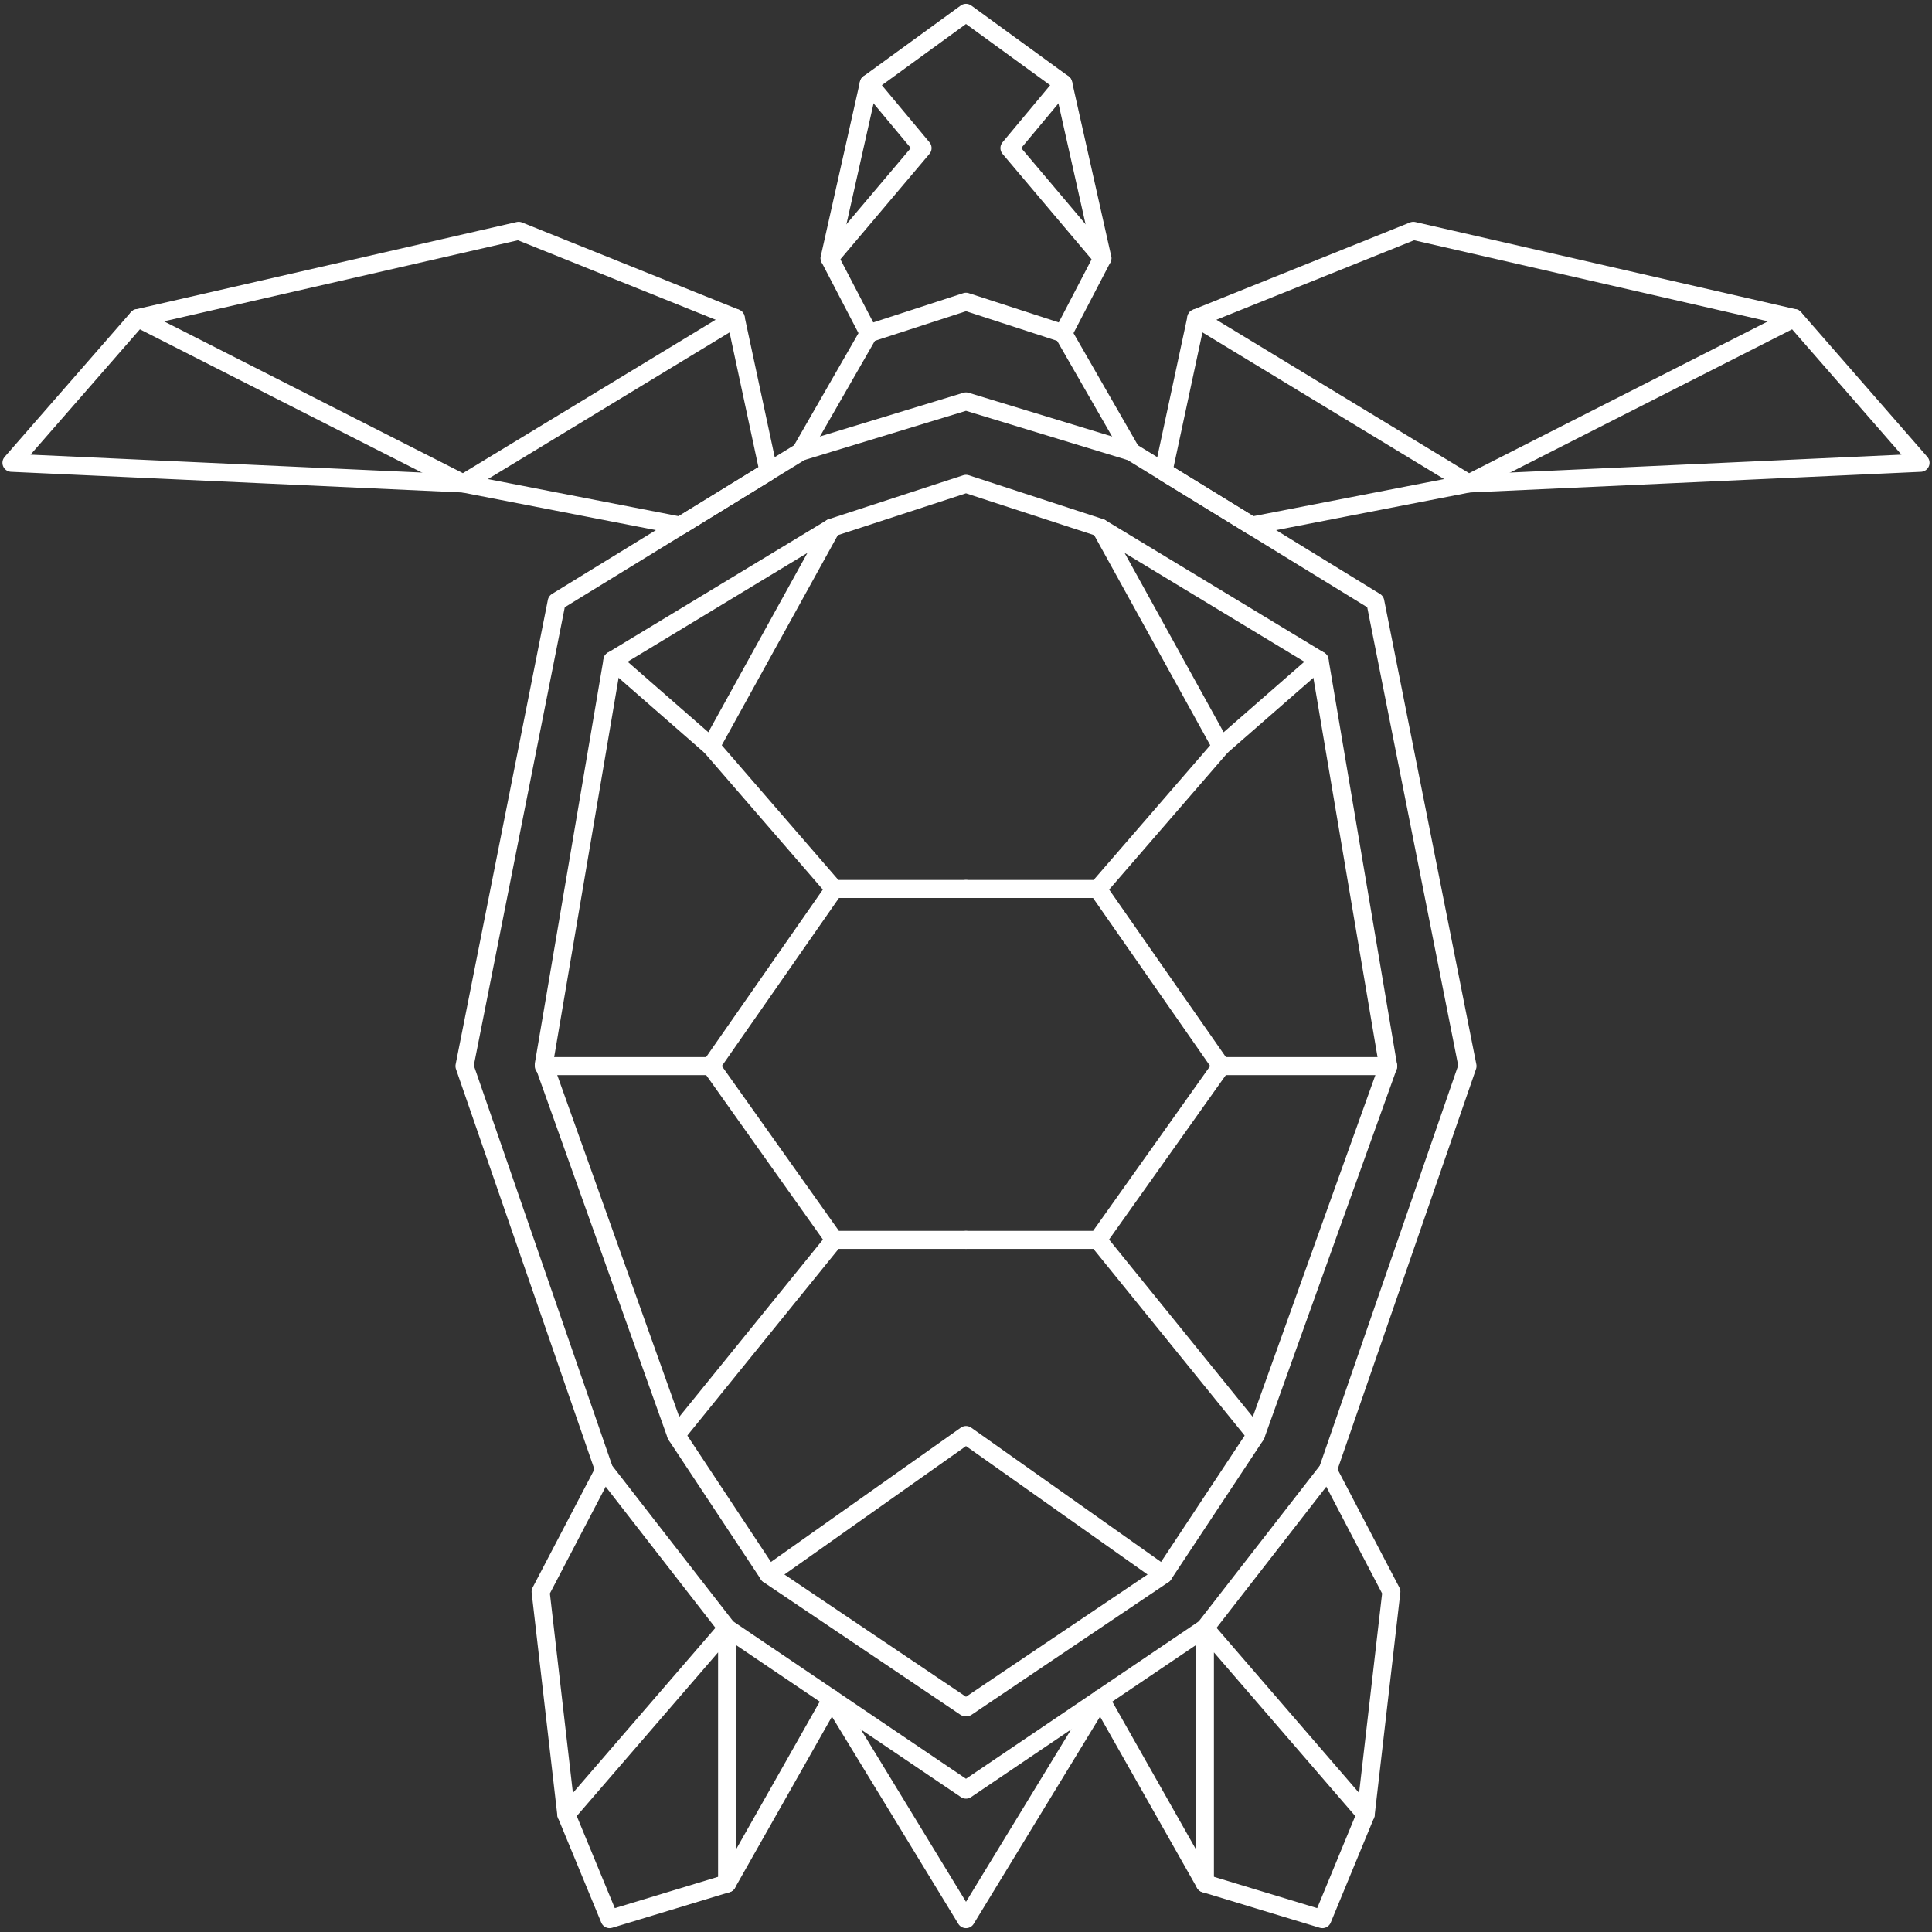
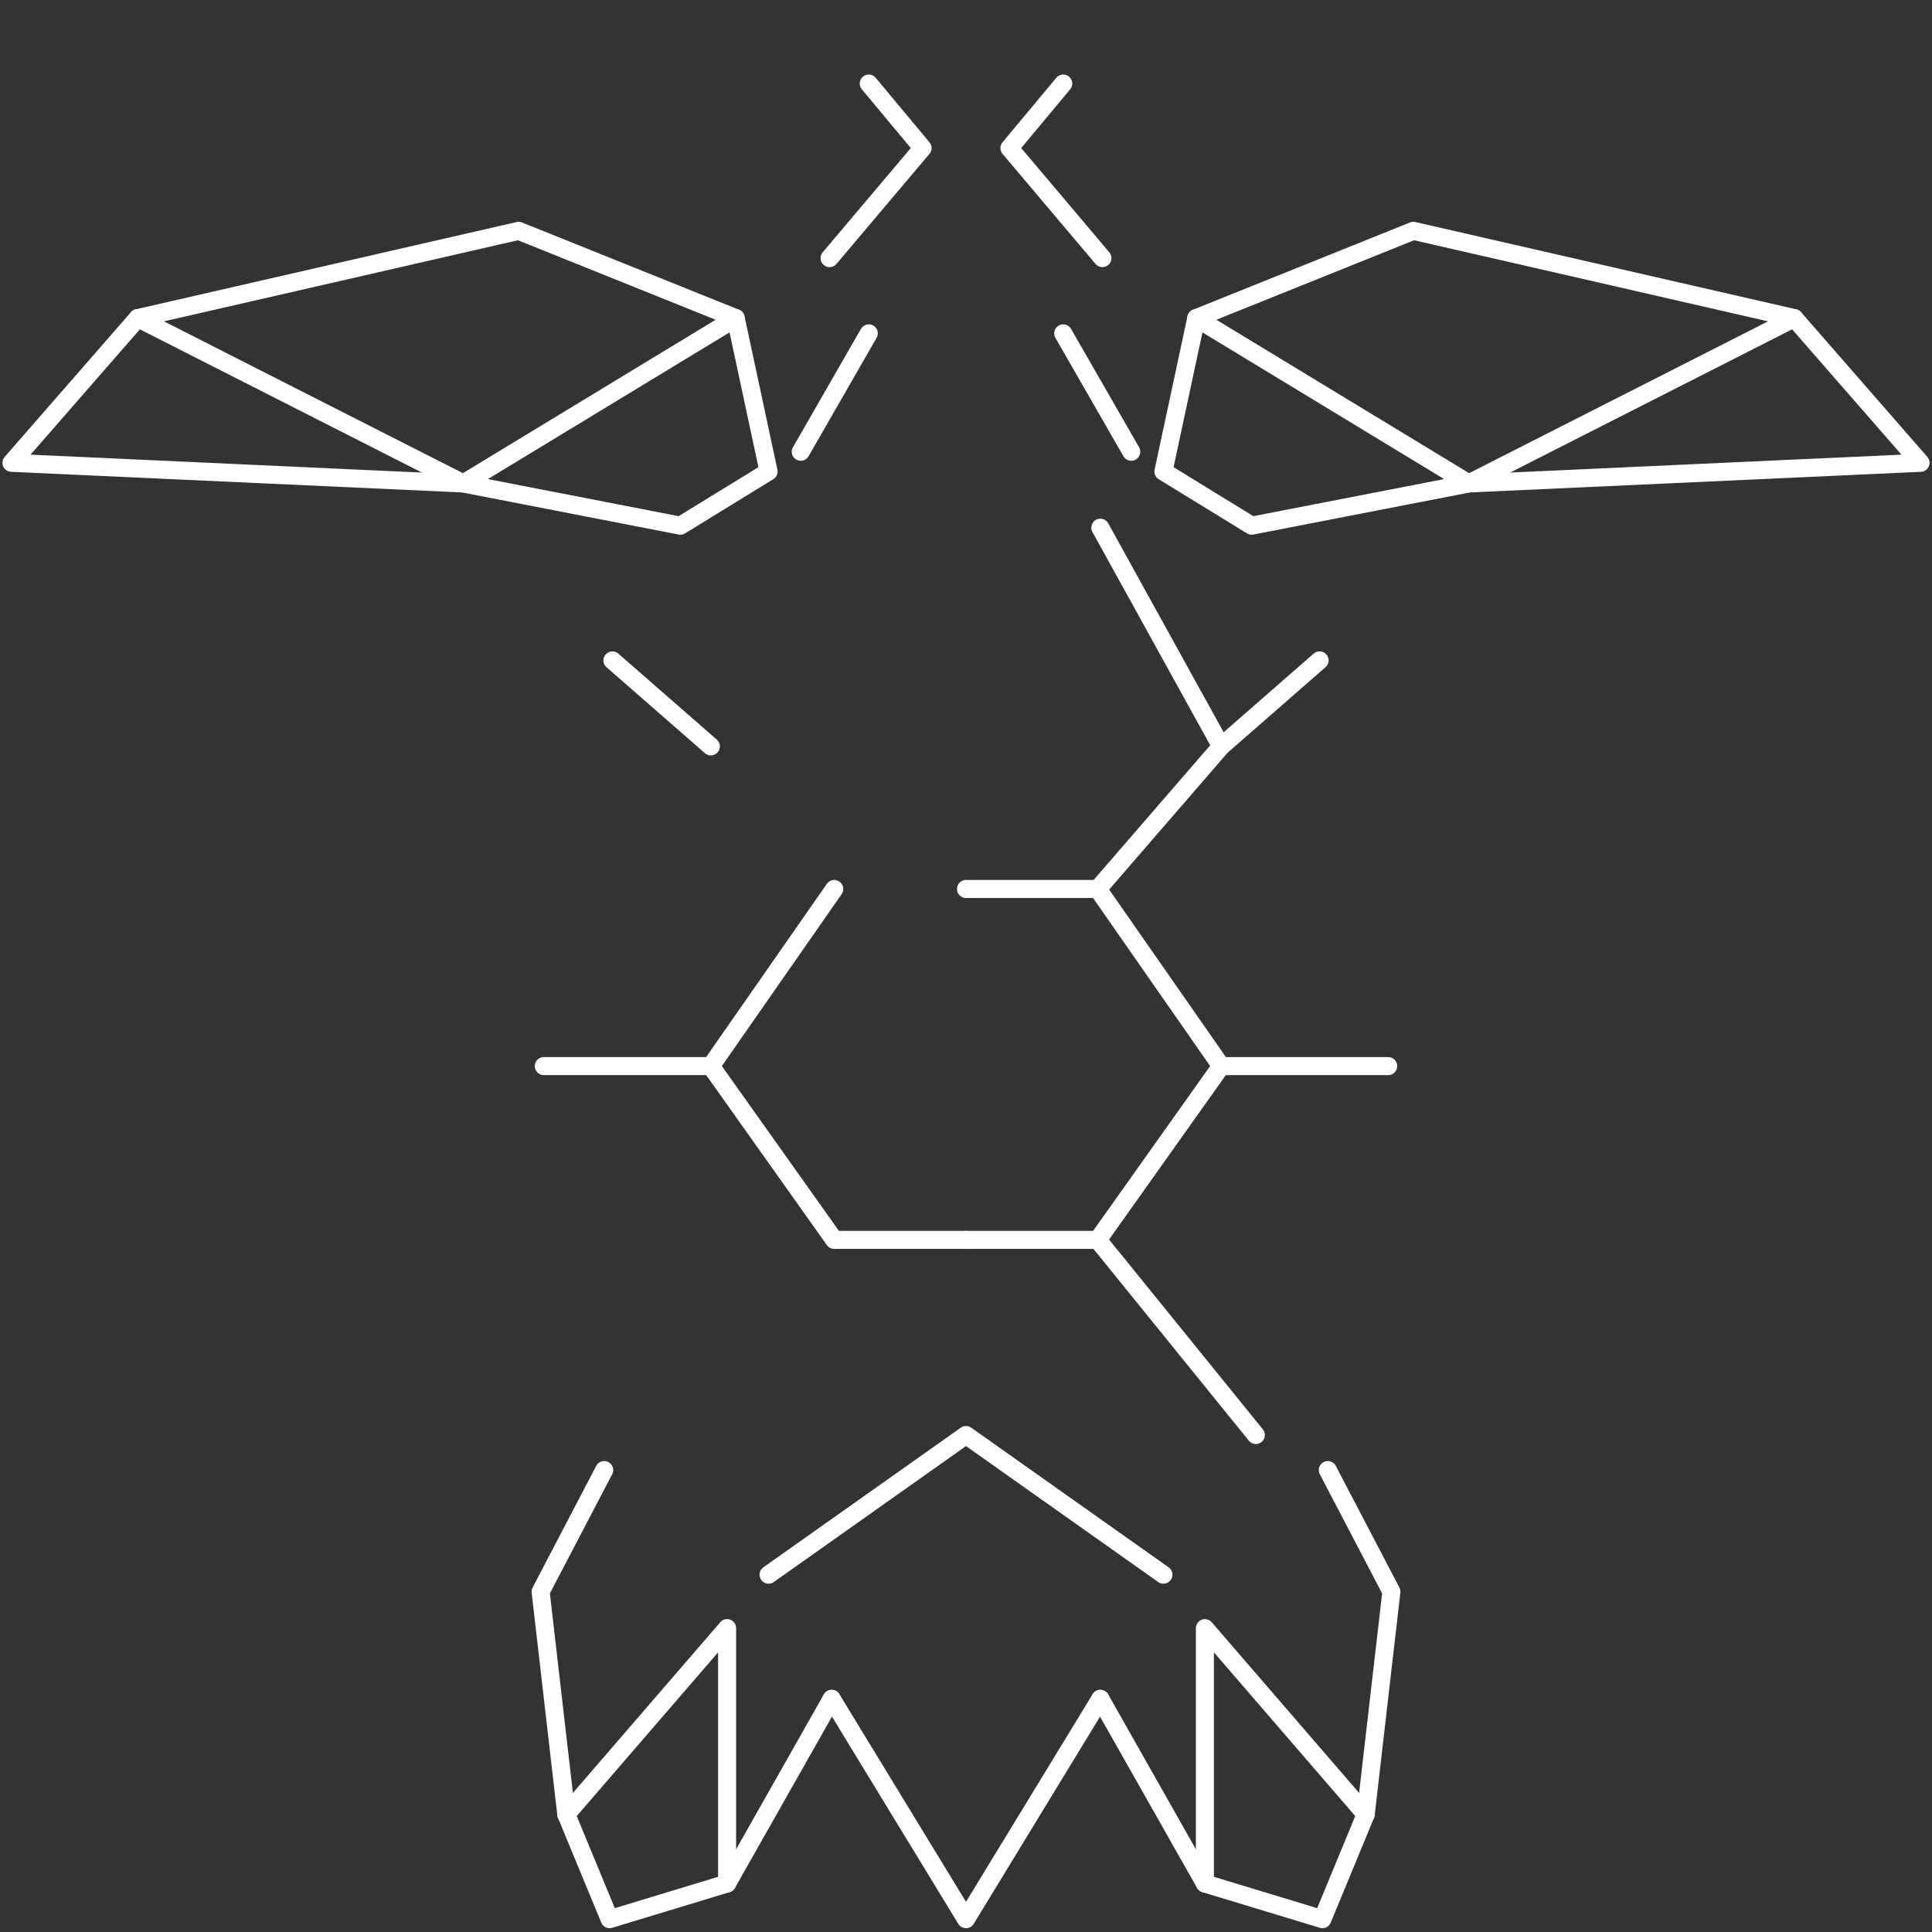
<svg xmlns="http://www.w3.org/2000/svg" id="Layer_1" data-name="Layer 1" viewBox="0 0 1500 1500">
  <rect x="0" y="0" width="1500" height="1500" fill="#333333" stroke="none" />
  <defs>
    <style>      .cls-1 {        fill: none;        stroke: #fff;        stroke-linecap: round;        stroke-linejoin: round;        stroke-width: 14px;      }    </style>
  </defs>
  <polygon class="cls-1" points="1491.1 359.32 1393.08 246.98 1097.32 179.22 928.8 246.98 903.28 366.08 971.77 408.14 1140.31 375.37 1491.1 359.32" />
  <line class="cls-1" x1="878.3" y1="350.74" x2="825.49" y2="258.82" />
  <polyline class="cls-1" points="1393.08 246.98 1140.31 375.37 928.8 246.98" />
  <polygon class="cls-1" points="8.9 359.32 106.92 246.98 402.68 179.22 571.2 246.98 596.72 366.08 528.23 408.14 359.69 375.37 8.9 359.32" />
-   <polygon class="cls-1" points="750 234.28 674.51 258.82 644.09 200.4 674.51 64.88 750 9.97 825.49 64.88 855.91 200.4 825.49 258.82 750 234.28" />
  <line class="cls-1" x1="621.7" y1="350.74" x2="674.51" y2="258.82" />
  <polyline class="cls-1" points="106.92 246.98 359.69 375.37 571.2 246.98" />
  <polyline class="cls-1" points="825.49 64.88 783.73 114.97 855.91 200.4" />
  <polyline class="cls-1" points="674.51 64.88 716.27 114.97 644.09 200.4" />
-   <polygon class="cls-1" points="1024.52 512.74 1077.79 827.71 975.04 1114.15 903.28 1222.57 750.49 1325.49 749.51 1325.49 596.72 1222.57 524.96 1114.15 422.21 826.27 475.48 512.74 645.69 409.7 750 375.65 854.31 409.7 1024.52 512.74" />
  <polyline class="cls-1" points="854.3 1318.97 935.49 1462.35 1026.71 1490.03 1060.33 1408.67 1080.27 1235.79 1030.9 1141.35" />
  <polyline class="cls-1" points="645.7 1318.97 564.51 1462.35 473.29 1490.03 439.67 1408.67 419.73 1235.79 469.1 1141.35" />
-   <polygon class="cls-1" points="432.22 467.09 360.63 827.71 469.1 1141.35 564.51 1264.08 750 1389.48 935.49 1264.08 1030.9 1141.35 1139.37 827.71 1067.78 467.09 878.3 350.74 750 311.65 621.7 350.74 432.22 467.09" />
  <polyline class="cls-1" points="854.31 409.7 948.11 579.49 852.29 690.2 750 690.2" />
  <polyline class="cls-1" points="852.29 690.2 948.11 827.71 852.29 962.65 750 962.65" />
  <line class="cls-1" x1="852.29" y1="962.65" x2="975.04" y2="1114.15" />
  <line class="cls-1" x1="1024.52" y1="512.74" x2="948.11" y2="579.49" />
-   <polyline class="cls-1" points="645.69 409.7 551.89 579.49 647.71 690.2 750 690.2" />
  <polyline class="cls-1" points="647.71 690.2 551.89 827.71 647.71 962.65 750 962.65" />
-   <line class="cls-1" x1="647.71" y1="962.65" x2="524.96" y2="1114.15" />
  <line class="cls-1" x1="475.48" y1="512.74" x2="551.89" y2="579.49" />
  <line class="cls-1" x1="1077.79" y1="827.71" x2="948.11" y2="827.71" />
  <line class="cls-1" x1="551.89" y1="827.71" x2="422.21" y2="827.71" />
  <polyline class="cls-1" points="903.28 1222.57 750 1114.15 596.72 1222.57" />
  <polyline class="cls-1" points="645.7 1318.97 750 1490.03 854.3 1318.97" />
  <polyline class="cls-1" points="1060.33 1408.67 935.49 1264.08 935.49 1462.35" />
  <polyline class="cls-1" points="439.67 1408.67 564.51 1264.08 564.51 1462.35" />
</svg>